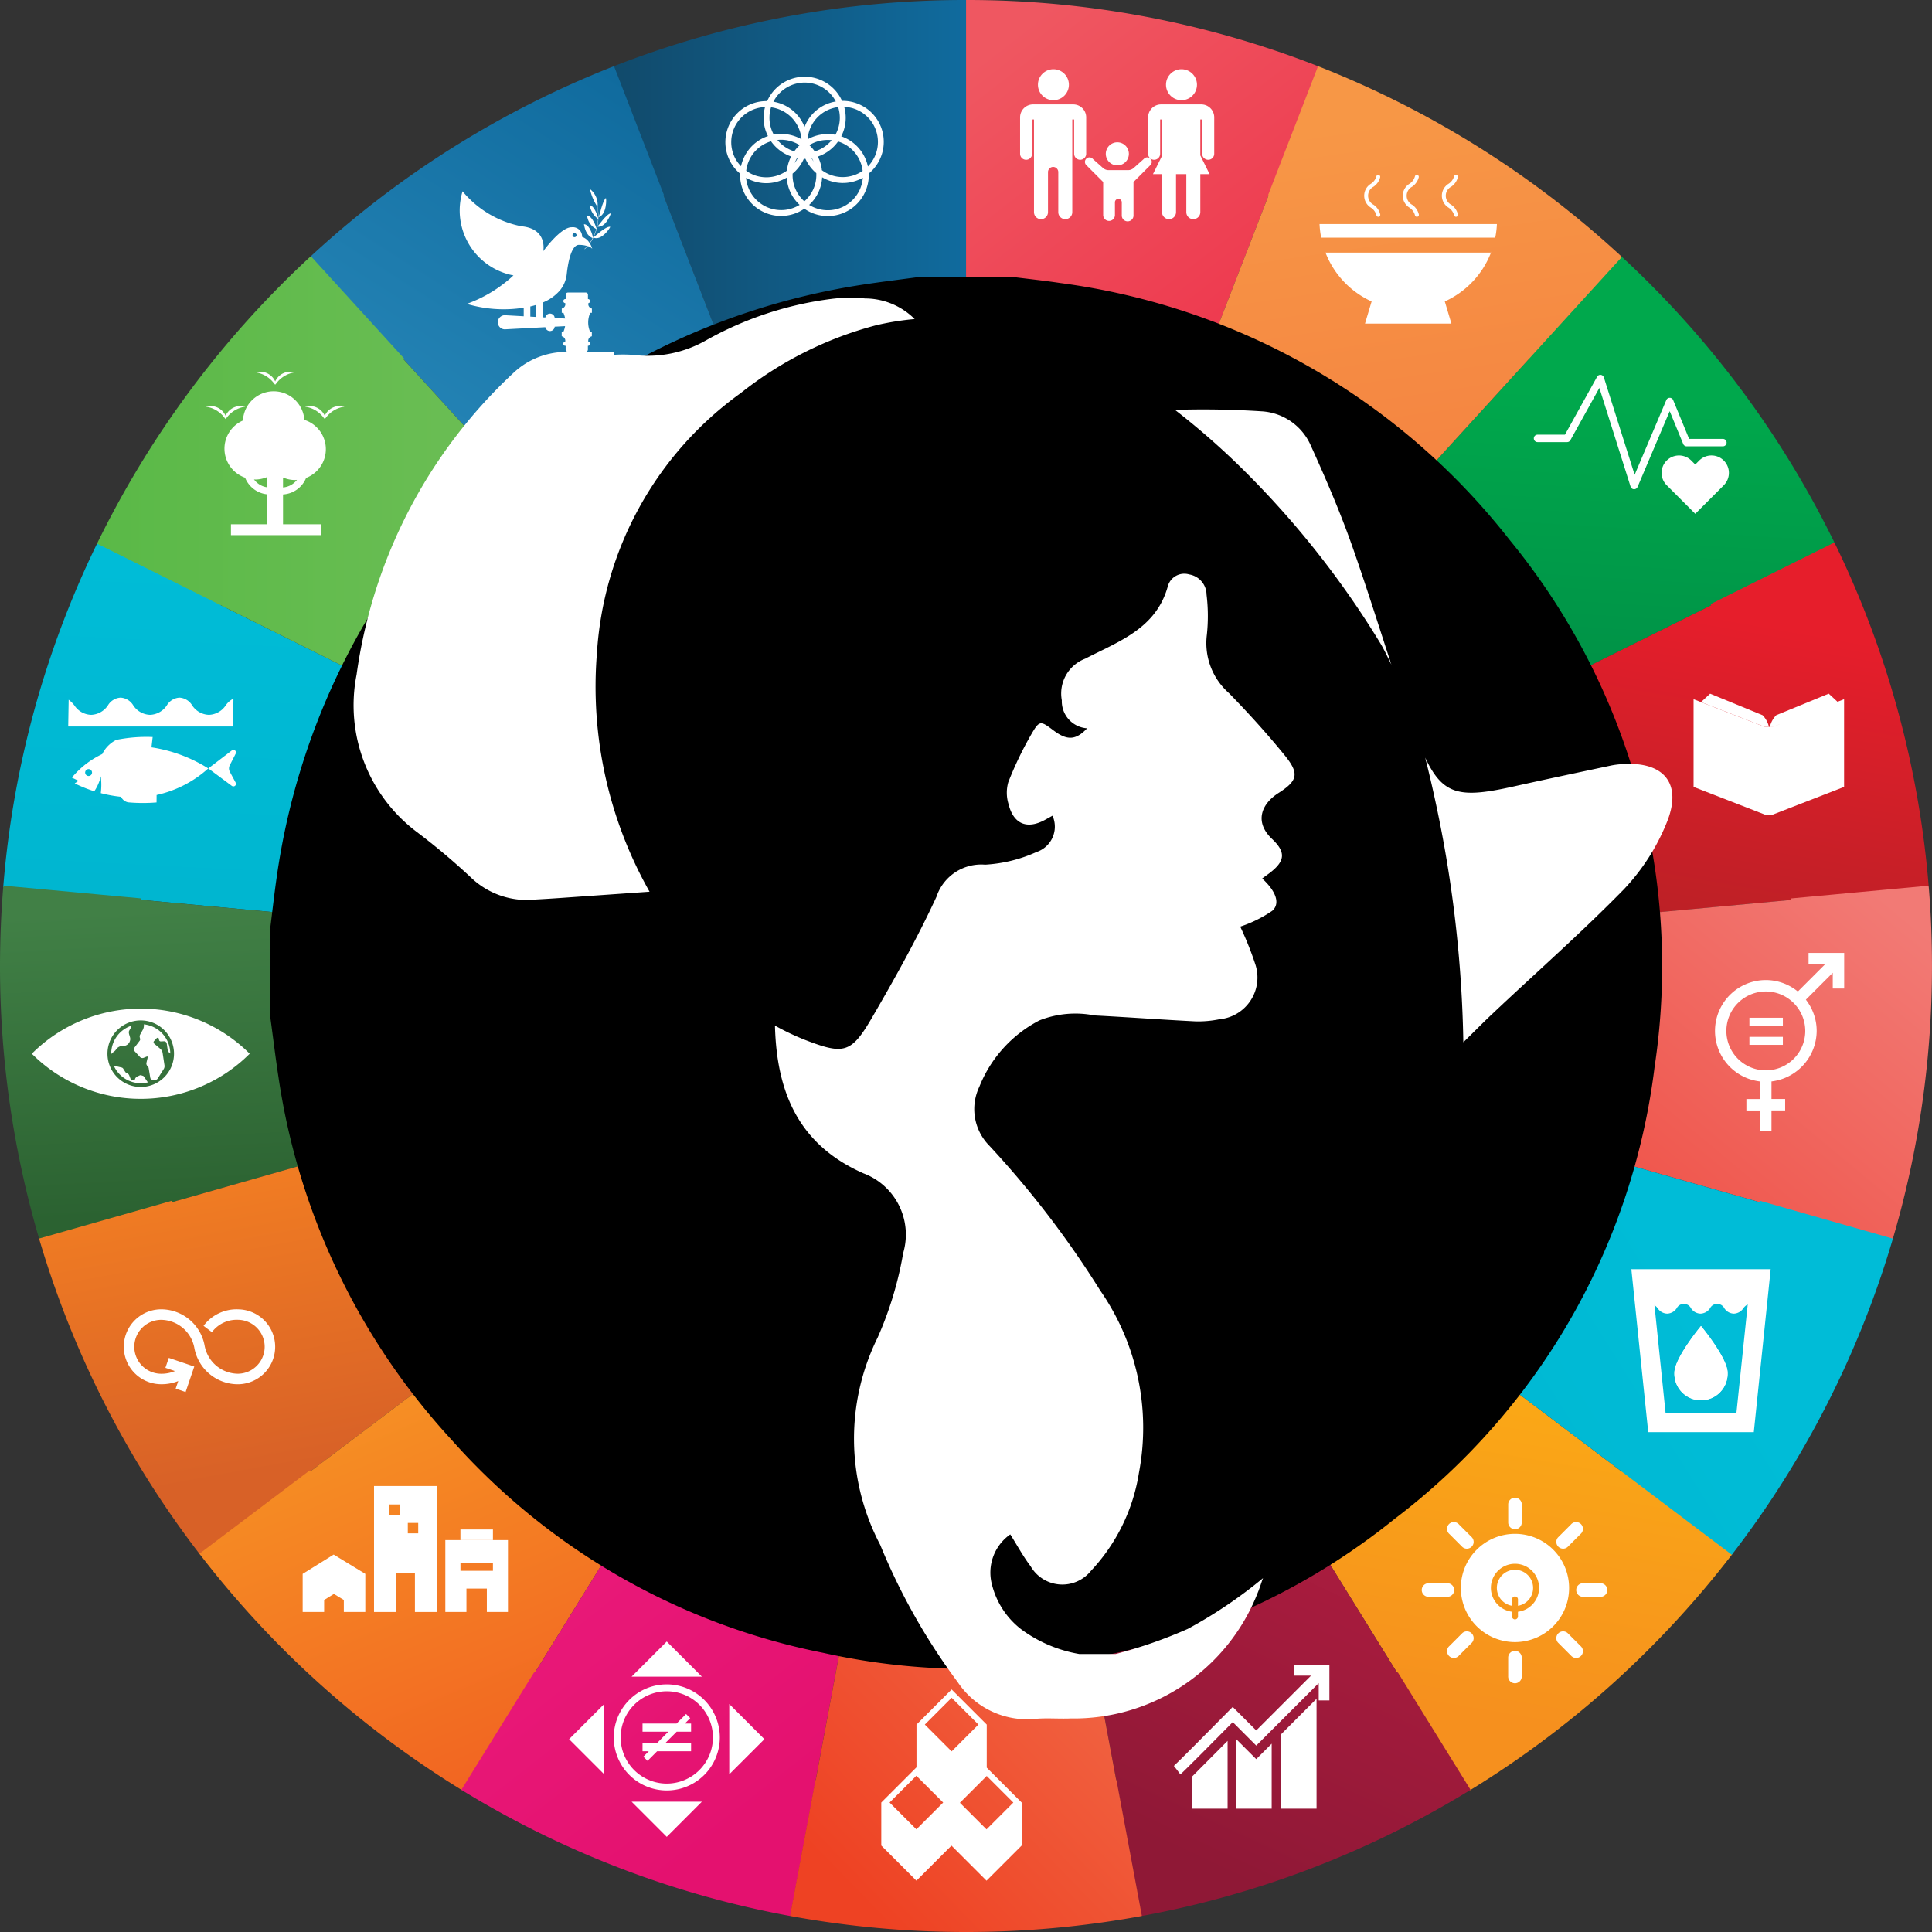
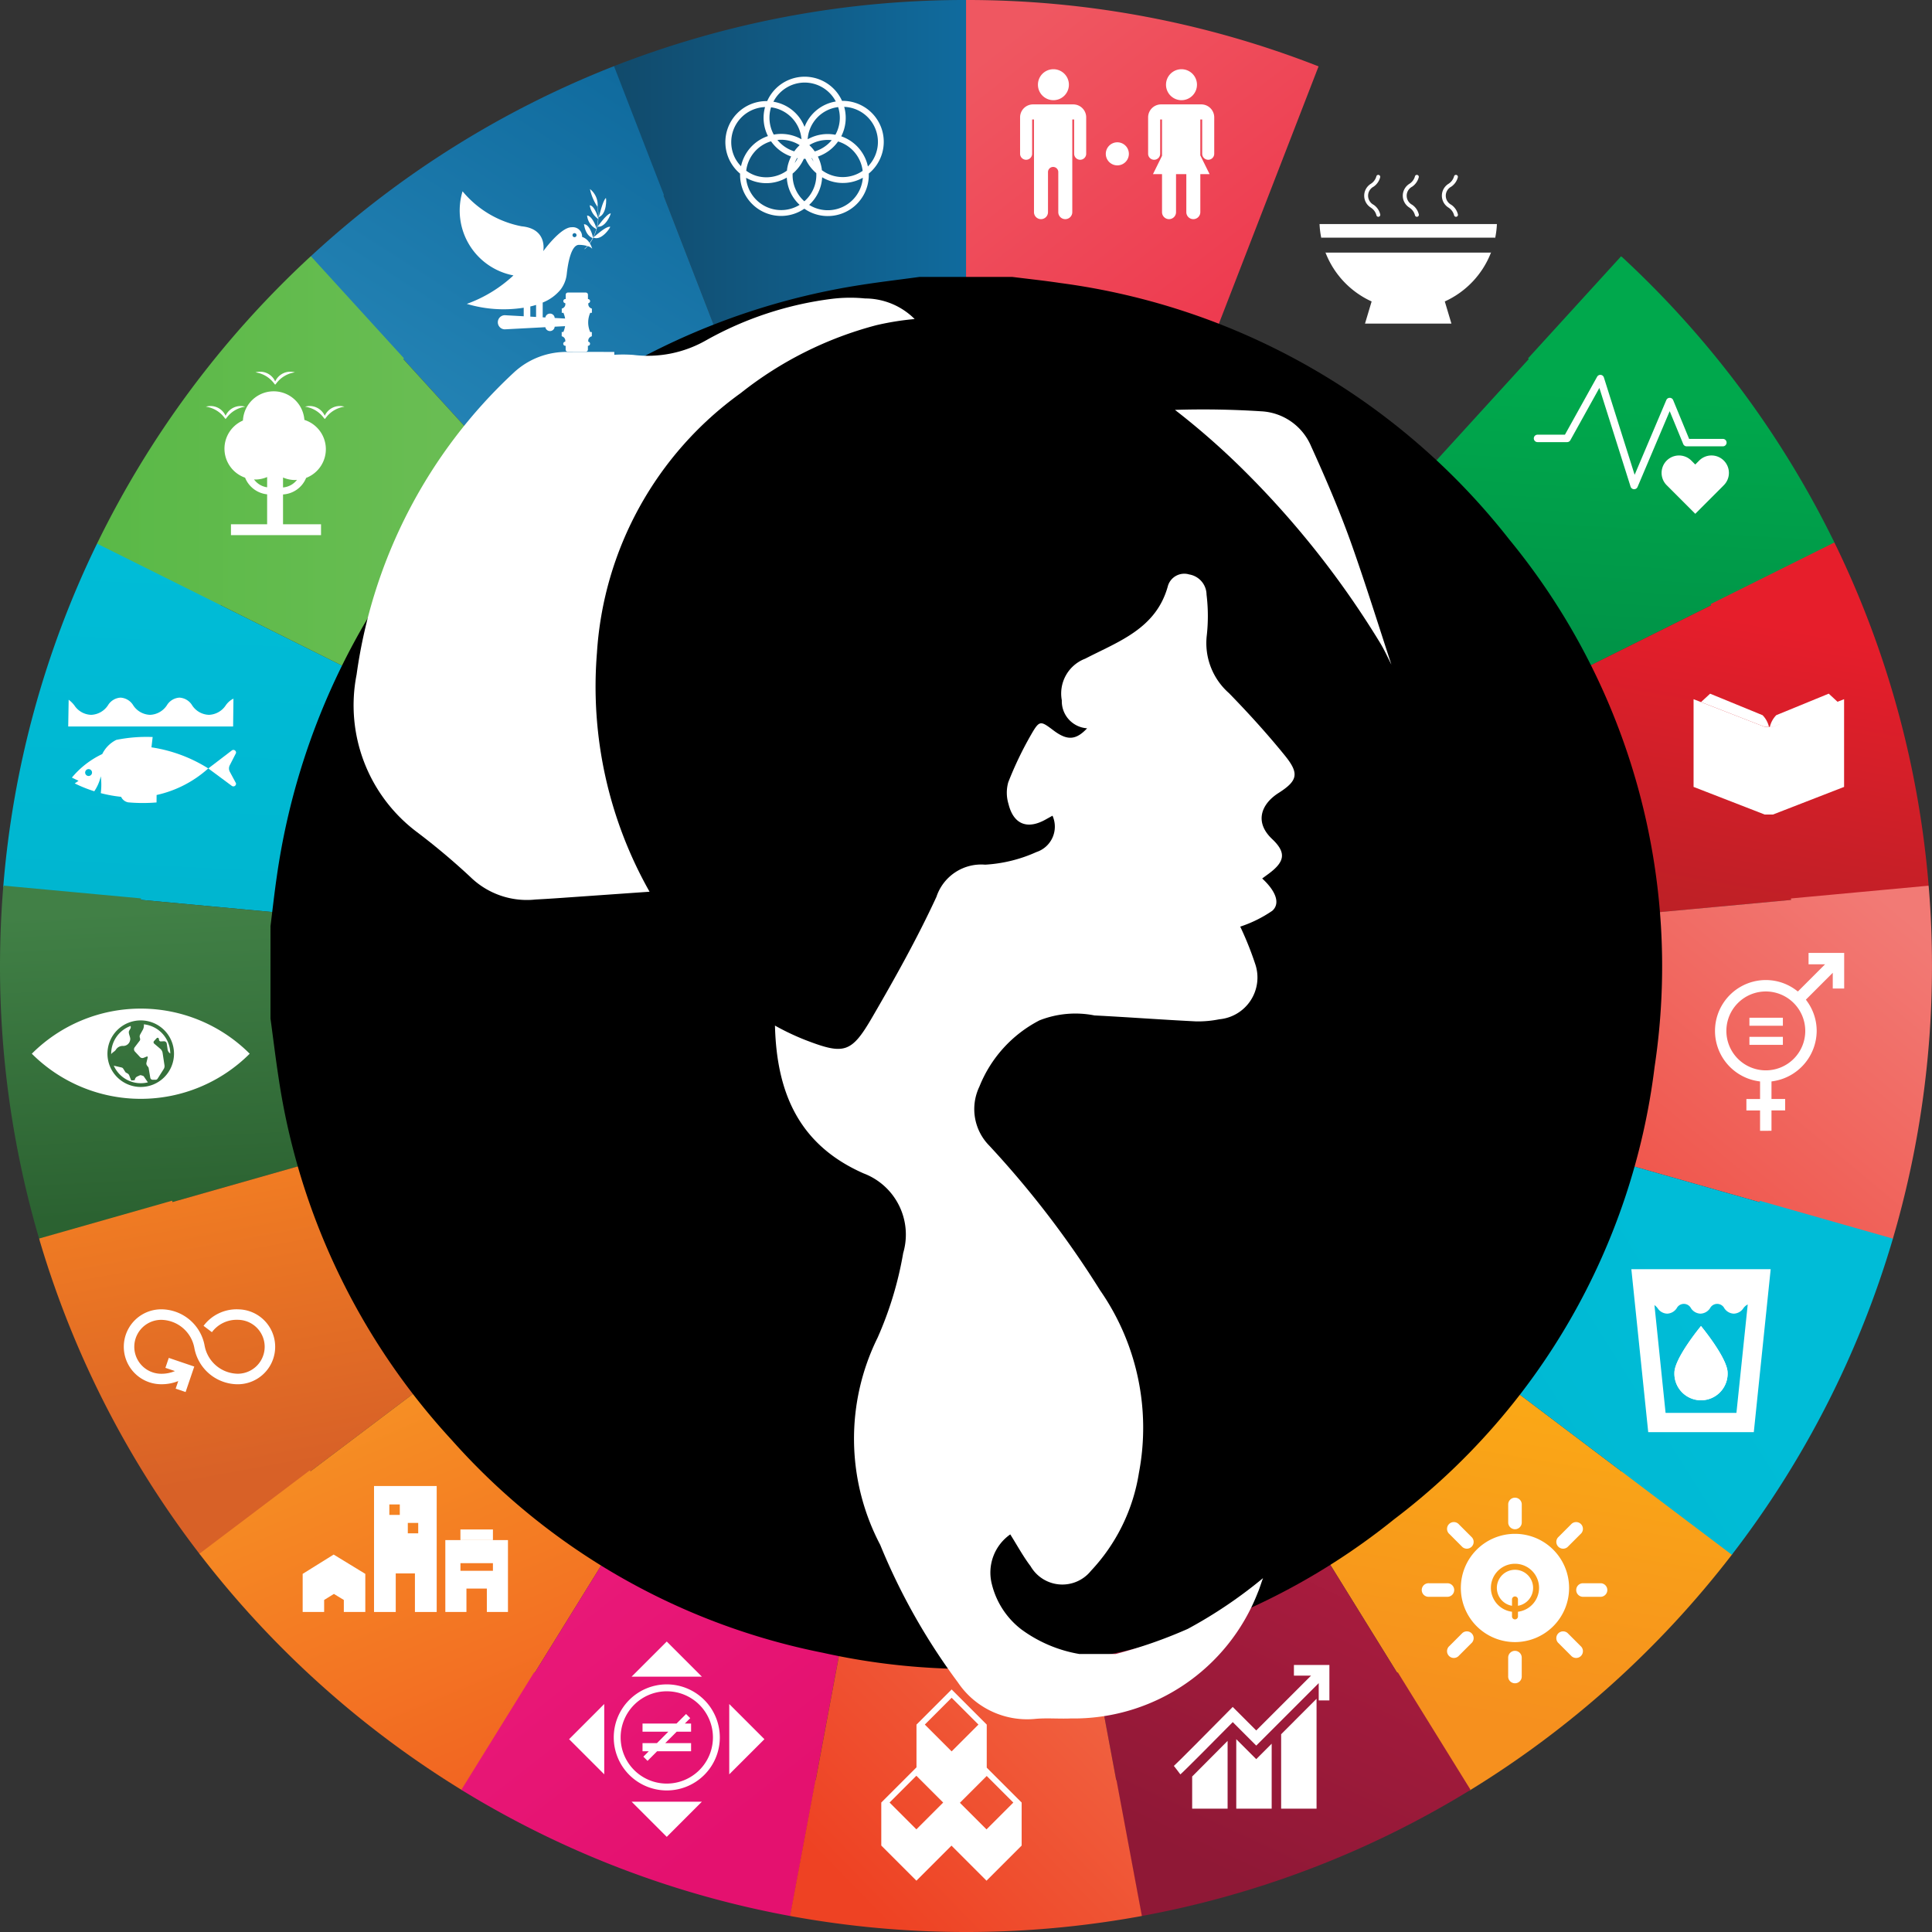
<svg xmlns="http://www.w3.org/2000/svg" xmlns:xlink="http://www.w3.org/1999/xlink" viewBox="0 0 65.141 65.141">
  <rect x="0" y="0" width="65.141" height="65.141" fill="#333333" stroke="none" />
  <defs>
    <style>.cls-1{fill:url(#linear-gradient);}.cls-2{fill:url(#linear-gradient-2);}.cls-3{fill:url(#linear-gradient-3);}.cls-4{fill:url(#linear-gradient-4);}.cls-5{fill:url(#linear-gradient-5);}.cls-6{fill:url(#linear-gradient-6);}.cls-7{fill:url(#linear-gradient-7);}.cls-8{fill:url(#linear-gradient-8);}.cls-9{fill:url(#linear-gradient-9);}.cls-10{fill:url(#linear-gradient-10);}.cls-11{fill:url(#linear-gradient-11);}.cls-12{fill:url(#linear-gradient-12);}.cls-13{fill:url(#linear-gradient-13);}.cls-14{fill:url(#linear-gradient-14);}.cls-15{fill:url(#linear-gradient-15);}.cls-16{fill:url(#linear-gradient-16);}.cls-17{fill:url(#linear-gradient-17);}.cls-18{fill:#fff;}</style>
    <linearGradient id="linear-gradient" x1="20.685" y1="15.825" x2="32.572" y2="15.825" gradientUnits="userSpaceOnUse">
      <stop offset="0" stop-color="#114a6b" />
      <stop offset="1" stop-color="#106b9e" />
    </linearGradient>
    <linearGradient id="linear-gradient-2" x1="29.123" y1="7.812" x2="18.964" y2="23.777" gradientUnits="userSpaceOnUse">
      <stop offset="0" stop-color="#106b9e" />
      <stop offset="1" stop-color="#2c8dbe" />
    </linearGradient>
    <linearGradient id="linear-gradient-3" x1="16.325" y1="19.299" x2="15.654" y2="32.554" gradientUnits="userSpaceOnUse">
      <stop offset="0" stop-color="#00bcd7" />
      <stop offset="1" stop-color="#00b5cf" />
    </linearGradient>
    <linearGradient id="linear-gradient-4" x1="3.272" y1="20.474" x2="31.653" y2="20.474" gradientUnits="userSpaceOnUse">
      <stop offset="0" stop-color="#5ab947" />
      <stop offset="1" stop-color="#7fc364" />
    </linearGradient>
    <linearGradient id="linear-gradient-5" x1="48.427" y1="12.92" x2="47.436" y2="29.111" gradientUnits="userSpaceOnUse">
      <stop offset="0" stop-color="#00a84c" />
      <stop offset="1" stop-color="#008243" />
    </linearGradient>
    <linearGradient id="linear-gradient-6" x1="51.451" y1="19.61" x2="49.39" y2="31.25" gradientUnits="userSpaceOnUse">
      <stop offset="0" stop-color="#e61e2b" />
      <stop offset="1" stop-color="#b62025" />
    </linearGradient>
    <linearGradient id="linear-gradient-7" x1="42.624" y1="22.204" x2="29.25" y2="4.935" gradientUnits="userSpaceOnUse">
      <stop offset="0" stop-color="#ed2341" />
      <stop offset="1" stop-color="#ef5761" />
    </linearGradient>
    <linearGradient id="linear-gradient-8" x1="45.302" y1="29.704" x2="41.569" y2="4.747" gradientUnits="userSpaceOnUse">
      <stop offset="0" stop-color="#f2703d" />
      <stop offset="1" stop-color="#f79746" />
    </linearGradient>
    <linearGradient id="linear-gradient-9" x1="15.448" y1="30.12" x2="15.985" y2="40.405" gradientUnits="userSpaceOnUse">
      <stop offset="0" stop-color="#418046" />
      <stop offset="1" stop-color="#2b6231" />
    </linearGradient>
    <linearGradient id="linear-gradient-10" x1="18.25" y1="47.918" x2="16.211" y2="36.798" gradientUnits="userSpaceOnUse">
      <stop offset="0" stop-color="#d86127" />
      <stop offset="1" stop-color="#f48022" />
    </linearGradient>
    <linearGradient id="linear-gradient-11" x1="43.575" y1="56.774" x2="47.348" y2="34.45" gradientUnits="userSpaceOnUse">
      <stop offset="0" stop-color="#f6901e" />
      <stop offset="1" stop-color="#ffc20d" />
    </linearGradient>
    <linearGradient id="linear-gradient-12" x1="43.723" y1="41.928" x2="35.132" y2="60.337" gradientUnits="userSpaceOnUse">
      <stop offset="0" stop-color="#be1f45" />
      <stop offset="1" stop-color="#8f1836" />
    </linearGradient>
    <linearGradient id="linear-gradient-13" x1="58.331" y1="25.934" x2="45.336" y2="41.556" gradientUnits="userSpaceOnUse">
      <stop offset="0" stop-color="#f27a75" />
      <stop offset="1" stop-color="#ee4134" />
    </linearGradient>
    <linearGradient id="linear-gradient-14" x1="53.889" y1="37.995" x2="39.532" y2="47.02" xlink:href="#linear-gradient-3" />
    <linearGradient id="linear-gradient-15" x1="18.449" y1="41.263" x2="25.315" y2="57.718" gradientUnits="userSpaceOnUse">
      <stop offset="0" stop-color="#f79a24" />
      <stop offset="1" stop-color="#f16122" />
    </linearGradient>
    <linearGradient id="linear-gradient-16" x1="21.298" y1="43.941" x2="31.318" y2="56.804" gradientUnits="userSpaceOnUse">
      <stop offset="0" stop-color="#ec1d7e" />
      <stop offset="1" stop-color="#e4116f" />
    </linearGradient>
    <linearGradient id="linear-gradient-17" x1="37.148" y1="47.758" x2="24.814" y2="59.739" gradientUnits="userSpaceOnUse">
      <stop offset="0" stop-color="#f27553" />
      <stop offset="1" stop-color="#ee4223" />
    </linearGradient>
  </defs>
  <g id="TEXT">
    <path class="cls-1" d="M32.57,0a32.486,32.486,0,0,0-11.885,2.237L32.08,31.651a1.377,1.377,0,0,1,.49-.094l.001 0V0Z" />
    <path class="cls-2" d="M22.37,6.585l.017-.007-1.683-4.344-.017.007-.001-.004a32.58,32.58,0,0,0-10.228,6.423l21.196,23.251a1.379,1.379,0,0,1,.427-.26Z" />
    <path class="cls-3" d="M7.446,20.407l.019-.04L3.295,18.291l-.019.04-.004-.002A32.367,32.367,0,0,0,.109,29.91l31.09,2.881a1.369,1.369,0,0,1,.146-.483Z" />
    <path class="cls-4" d="M13.597,12.105l.024-.023-3.138-3.442-.024.023-.003-.003A32.67,32.67,0,0,0,3.272,18.329l28.073,13.979a1.384,1.384,0,0,1,.308-.396Z" />
    <path class="cls-5" d="M54.686,8.662l-.003.003-.025-.023-3.138,3.442.025.023L33.49,31.913a1.383,1.383,0,0,1,.307.397L61.87,18.331A32.671,32.671,0,0,0,54.686,8.662Z" />
    <path class="cls-6" d="M61.87,18.331l-.004.002-.019-.041-4.17,2.076.019.041L33.797,32.31a1.369,1.369,0,0,1,.145.484l31.09-2.881A32.367,32.367,0,0,0,61.87,18.331Z" />
    <path class="cls-7" d="M32.572,0V.004h-0V4.661h0V31.557a1.377,1.377,0,0,1,.491.094L44.458,2.238A32.486,32.486,0,0,0,32.572,0Z" />
-     <path class="cls-8" d="M44.458,2.238l-.001.004L44.439,2.235,42.756,6.579l.017.007-9.71,25.066a1.379,1.379,0,0,1,.427.261L54.686,8.662A32.581,32.581,0,0,0,44.458,2.238Z" />
    <path class="cls-9" d="M31.183,32.944a1.364,1.364,0,0,1,.015-.153L4.751,30.34l.004-.049L.117,29.861l-.004.049L.109,29.91Q.002,31.226,0,32.57a32.573,32.573,0,0,0,1.331,9.236l29.904-8.508A1.374,1.374,0,0,1,31.183,32.944Z" />
    <path class="cls-10" d="M31.235,33.298,5.816,40.53l-.014-.046-4.481,1.275.014.046-.004.001a32.465,32.465,0,0,0,5.416,10.612L31.454,33.761A1.375,1.375,0,0,1,31.235,33.298Z" />
    <path class="cls-11" d="M58.413,52.387l-3.717-2.807-.025.031L33.685,33.763a1.388,1.388,0,0,1-.376.352l16.252,26.248a32.739,32.739,0,0,0,8.831-7.942l-.003-.003Z" />
    <path class="cls-12" d="M49.581,60.345,47.129,56.385l-.023.014L33.309,34.114a1.374,1.374,0,0,1-.481.191l5.663,30.297a32.364,32.364,0,0,0,11.069-4.24l-.002-.004Z" />
    <path class="cls-13" d="M65.032,29.913l-.004 0-.004-.05-4.638.43.004.05L33.942,32.794a1.047,1.047,0,0,1-.037.507l29.904,8.508a32.573,32.573,0,0,0,1.331-9.239Q65.141,31.228,65.032,29.913Z" />
    <path class="cls-14" d="M63.819,41.762l-4.481-1.275-.014.046-25.419-7.232a1.375,1.375,0,0,1-.22.462l24.707,18.658A32.465,32.465,0,0,0,63.809,41.809l-.004-.001Z" />
    <path class="cls-15" d="M31.454,33.761,10.467,49.609l-.025-.031L6.726,52.385l.025.031-.003.002a32.739,32.739,0,0,0,8.831,7.942L31.829,34.113A1.389,1.389,0,0,1,31.454,33.761Z" />
-     <path class="cls-16" d="M31.829,34.113,18.032,56.397l-.022-.013L15.557,60.344l.022.013-.002.004a32.364,32.364,0,0,0,11.069,4.241l5.663-30.297A1.374,1.374,0,0,1,31.829,34.113Z" />
+     <path class="cls-16" d="M31.829,34.113,18.032,56.397l-.022-.013L15.557,60.344l.022.013-.002.004a32.364,32.364,0,0,0,11.069,4.241l5.663-30.297Z" />
    <path class="cls-17" d="M38.5,64.597,37.644,60.018l-.009.002-4.807-25.714a1.298,1.298,0,0,1-.518-0L27.503,60.019l-.009-.002-.856,4.579.009.002-.001.004a32.819,32.819,0,0,0,11.845.001l-.001-.004Z" />
    <path class="cls-18" d="M22.482,56.792a1.788,1.788,0,1,0,1.788,1.788A1.79,1.79,0,0,0,22.482,56.792Zm0,3.345a1.556,1.556,0,1,1,1.556-1.556A1.558,1.558,0,0,1,22.482,60.137Z" />
    <polygon class="cls-18" points="23.272 57.931 23.132 57.791 22.81 58.113 21.664 58.113 21.664 58.388 22.534 58.388 22.15 58.773 21.664 58.773 21.664 59.048 21.874 59.048 21.692 59.23 21.833 59.371 22.155 59.048 23.301 59.048 23.301 58.773 22.43 58.773 22.815 58.388 23.301 58.388 23.301 58.113 23.09 58.113 23.272 57.931" />
    <polygon class="cls-18" points="22.481 61.933 23.666 60.747 21.295 60.747 22.481 61.933" />
    <polygon class="cls-18" points="22.481 55.347 21.295 56.532 23.666 56.532 22.481 55.347" />
    <polygon class="cls-18" points="24.588 57.454 24.588 59.825 25.774 58.64 24.588 57.454" />
    <polygon class="cls-18" points="20.373 59.825 20.373 57.454 19.188 58.64 20.373 59.825" />
    <path class="cls-18" d="M8.015,44.146a1.394,1.394,0,0,0-1.152.557l.282.214a1.039,1.039,0,0,1,.87-.417.909.909,0,0,1,0,1.818,1.154,1.154,0,0,1-1.115-.942h0a1.493,1.493,0,0,0-1.463-1.23,1.263,1.263,0,0,0,0,2.526,1.505,1.505,0,0,0,.573-.107l-.087.256.335.114.292-.859-.859-.292-.114.335.321.109a1.145,1.145,0,0,1-.461.091.909.909,0,0,1,0-1.818,1.154,1.154,0,0,1,1.115.942h0a1.493,1.493,0,0,0,1.463,1.23,1.263,1.263,0,0,0,0-2.526Z" />
    <path class="cls-18" d="M5.147,24.85a5.116,5.116,0,0,0-1.226.097,1.039,1.039,0,0,0-.473.477,2.981,2.981,0,0,0-1.024.794l.224.108-.129.088a4.589,4.589,0,0,0,.66.265,1.48,1.48,0,0,0,.219-.505,2.252,2.252,0,0,1,0.0.568,4.477,4.477,0,0,0,.685.124.33.33,0,0,0,.239.187,5.576,5.576,0,0,0,.956.003l.002-.251a3.834,3.834,0,0,0,1.742-.896A4.982,4.982,0,0,0,5.107,25.198Zm-2.16,1.314a.116.116,0,1,1,.116-.116A.116.116,0,0,1,2.987,26.164Z" />
    <path class="cls-18" d="M7.747,25.802,7.957,25.391a.089.089,0,0,0-.141-.088l-.793.606.793.588a.089.089,0,0,0,.14-.09l-.207-.385A.237.237,0,0,1,7.747,25.802Z" />
    <path class="cls-18" d="M7.871,23.556a.685.685,0,0,0-.259.225.711.711,0,0,1-.567.321.703.703,0,0,1-.567-.321.535.535,0,0,0-.427-.259.531.531,0,0,0-.425.259.711.711,0,0,1-.567.321.704.704,0,0,1-.567-.321.535.535,0,0,0-.427-.259.531.531,0,0,0-.425.259.711.711,0,0,1-.567.321.703.703,0,0,1-.567-.321.983.983,0,0,0-.191-.188l-.015.902H7.86Z" />
    <path class="cls-18" d="M36.04,2.856a.522.522,0,1,1-.522-.522A.522.522,0,0,1,36.04,2.856Z" />
    <path class="cls-18" d="M38.062,5.187a.389.389,0,1,1-.389-.389A.389.389,0,0,1,38.062,5.187Z" />
    <path class="cls-18" d="M36.187,3.52H34.83a.437.437,0,0,0-.436.436V5.184a.203.203,0,0,0,.406,0V4.028h.063V7.153a.236.236,0,0,0,.236.236h0a.236.236,0,0,0,.236-.236V5.802a.173.173,0,1,1,.347,0V7.153a.236.236,0,0,0,.236.236h0a.236.236,0,0,0,.236-.236V4.028h.063V5.184a.203.203,0,0,0,.406,0V3.956A.437.437,0,0,0,36.187,3.52Z" />
-     <path class="cls-18" d="M37.707,6.705a.116.116,0,0,1,.116.116v.43a.198.198,0,1,0,.395,0V6.136l.566-.566a.152.152,0,1,0-.218-.211l-.344.307a.276.276,0,0,1-.184.07h-.662a.276.276,0,0,1-.184-.07L36.848,5.36a.152.152,0,1,0-.218.211l.566.566V7.25a.198.198,0,0,0,.198.198h0a.198.198,0,0,0,.198-.198V6.821A.116.116,0,0,1,37.707,6.705Z" />
    <path class="cls-18" d="M39.836,3.378a.522.522,0,1,0-.522-.522A.522.522,0,0,0,39.836,3.378Z" />
    <path class="cls-18" d="M40.504,3.52H39.147a.437.437,0,0,0-.436.436V5.184a.203.203,0,1,0,.406,0V4.028h.063V5.254l-.306.618h.306V7.153a.236.236,0,0,0,.472,0V5.872h.347V7.153a.236.236,0,0,0,.472,0V5.872h.313l-.313-.633V4.028h.063V5.184a.203.203,0,0,0,.406,0V3.956A.437.437,0,0,0,40.504,3.52Z" />
    <path class="cls-18" d="M44.491,7.554a2.986,2.986,0,0,0,.056.459h5.868a2.987,2.987,0,0,0,.056-.459Z" />
    <path class="cls-18" d="M46.247,10.164l-.223.746h2.913l-.223-.746A2.998,2.998,0,0,0,50.271,8.517H44.692A2.998,2.998,0,0,0,46.247,10.164Z" />
    <path class="cls-18" d="M44.689,8.517h.003c-.006-.015-.012-.03-.018-.045C44.679,8.487,44.683,8.502,44.689,8.517Z" />
    <path class="cls-18" d="M50.406,8.065c.004-.018.009-.034.013-.052h-.003C50.412,8.031,50.409,8.048,50.406,8.065Z" />
    <path class="cls-18" d="M50.274,8.517c.006-.015.01-.03.015-.045-.006.015-.012.03-.018.045Z" />
    <path class="cls-18" d="M44.557,8.065c-.004-.017-.006-.035-.01-.052h-.003C44.548,8.031,44.553,8.048,44.557,8.065Z" />
    <path class="cls-18" d="M46.227,7.005a.429.429,0,0,1,.18.247A.068.068,0,0,0,46.472,7.31a.067.067,0,0,0,.066-.078.545.545,0,0,0-.225-.328.344.344,0,0,1,0-.61.551.551,0,0,0,.223-.32.067.067,0,0,0-.066-.078.066.066,0,0,0-.064.053.432.432,0,0,1-.179.244.472.472,0,0,0,0,.811Z" />
    <path class="cls-18" d="M47.527,7.005a.428.428,0,0,1,.18.247.068.068,0,0,0,.066.058.067.067,0,0,0,.066-.078.545.545,0,0,0-.225-.328.344.344,0,0,1,0-.61.551.551,0,0,0,.223-.32.067.067,0,0,0-.066-.078.066.066,0,0,0-.064.053.432.432,0,0,1-.179.244.472.472,0,0,0,0,.811Z" />
    <path class="cls-18" d="M48.846,7.005a.429.429,0,0,1,.18.247A.068.068,0,0,0,49.091,7.31a.067.067,0,0,0,.066-.078.545.545,0,0,0-.225-.328.344.344,0,0,1,0-.61.551.551,0,0,0,.223-.32.067.067,0,0,0-.066-.078.066.066,0,0,0-.064.053.432.432,0,0,1-.179.244.472.472,0,0,0,0,.811Z" />
    <path class="cls-18" d="M59.498,24.506h.146a.838.838,0,0,0-.216-.392l-.11-.045-1.658-.68-.307.283,1.965.764Z" />
    <path class="cls-18" d="M61.955,23.661l-.296-.273-1.658.68-.11.045a.828.828,0,0,0-.216.392h.105l.221-.086V24.42l-.221.086h-.281l-.18-.07-2.217-.861v2.957l2.397.931h.281l2.397-.931V23.575Z" />
    <path class="cls-18" d="M59.344,38.128v-.687h-.461v-.385h.461V36.464l-.072-.011a1.715,1.715,0,0,1,.265-3.409,1.699,1.699,0,0,1,1.023.342l.059.044.916-.916h-.556v-.385h1.201v1.201h-.385v-.531l-.906.906.042.059a1.701,1.701,0,0,1,.322.996A1.727,1.727,0,0,1,59.801,36.452l-.072.011v.591h.461v.385h-.461v.687Zm.193-4.699a1.33,1.33,0,1,0,1.331,1.331A1.332,1.332,0,0,0,59.537,33.429Z" />
    <rect class="cls-18" x="58.985" y="34.315" width="1.128" height="0.27" />
    <rect class="cls-18" x="58.985" y="34.959" width="1.128" height="0.27" />
    <path class="cls-18" d="M41.391,58.697v2.286H40.196V59.898C40.542,59.553,41.04,59.052,41.391,58.697Z" />
    <polygon class="cls-18" points="42.877 58.792 42.877 60.983 41.683 60.983 41.683 58.64 42.356 59.313 42.877 58.792" />
    <polygon class="cls-18" points="44.39 57.278 44.39 60.983 43.196 60.983 43.196 58.473 44.39 57.278" />
    <path class="cls-18" d="M43.627,56.138v.36H44.204l-1.848,1.848-.793-.793-.127.129c-.67.679-1.766,1.784-1.857,1.859l.111.142.108.144c.089-.067,1.249-1.238,1.767-1.763l.792.792,2.106-2.106V57.333h.36V56.138Z" />
    <path class="cls-18" d="M4.819,36.273l-.063-.019a.06.06,0,0,0-.043.003l-.085.039a.142.142,0,0,0-.079.097l-.003.012a.022.022,0,0,1-.02.017l-.085.007a.022.022,0,0,1-.022-.014l-.044-.109-.018-.047a.126.126,0,0,0-.057-.065l-.051-.028a.061.061,0,0,1-.023-.021l-.072-.114a.087.087,0,0,0-.053-.038l-.265-.062a.997.997,0,0,0,1.15.562L4.851,36.297A.06.06,0,0,0,4.819,36.273Z" />
    <path class="cls-18" d="M4.85,34.537a.316.316,0,0,1-.049.209l-.076.137a.131.131,0,0,0-.013.092l.012.051a.077.077,0,0,1-.014.063l-.168.221a.112.112,0,0,0,.007.145l.17.183a.112.112,0,0,0,.124.028l.106-.043a.023.023,0,0,1,.032.027l-.043.18a.119.119,0,0,0,.022.101l.038.049a.075.075,0,0,1,.014.032l.055.327a.08.08,0,0,0,.08.067l.066-.001h0L5.247,36.406a.081.081,0,0,0,.067-.037l.028-.044 0-0.0.178-.281a.181.181,0,0,0,.026-.124l-.063-.416a.232.232,0,0,0-.079-.142l-.206-.175a.059.059,0,0,1-.005-.085l.089-.097a.043.043,0,0,1,.075.023l.005.035a.058.058,0,0,0,.061.05l.105-.005a.091.091,0,0,1,.094.078l.029.197a.196.196,0,0,0,.09.138A.996.996,0,0,0,4.85,34.537Z" />
    <path class="cls-18" d="M3.905,35.396a.268.268,0,0,1,.25-.13A.234.234,0,0,0,4.387,35.07c.024-.077-.044-.177-.044-.269-0-.061.072-.116.066-.173l-.004-.036a.996.996,0,0,0-.656.93l0.0.023C3.785,35.482,3.866,35.457,3.905,35.396Z" />
    <path class="cls-18" d="M1.073,35.528a5.195,5.195,0,0,0,7.346,0A5.195,5.195,0,0,0,1.073,35.528ZM4.739,36.649A1.122,1.122,0,1,1,5.867,35.534,1.122,1.122,0,0,1,4.739,36.649Z" />
    <path class="cls-18" d="M29.731,4.357a1.386,1.386,0,0,0-1.34-.956,1.382,1.382,0,0,0-2.524.008A1.384,1.384,0,0,0,24.954,5.855a1.398,1.398,0,0,0,.016.259,1.383,1.383,0,0,0,1.365,1.167,1.39,1.39,0,0,0,.785-.244,1.383,1.383,0,0,0,2.172-1.185A1.386,1.386,0,0,0,29.731,4.357ZM28.316,3.97a1.178,1.178,0,0,1-.149.574,1.379,1.379,0,0,0-.935.152,1.172,1.172,0,0,1,1.028-1.085A1.181,1.181,0,0,1,28.316,3.97Zm-.605,1.768c-.002-.019-.003-.038-.006-.057a1.387,1.387,0,0,0-.129-.402,1.389,1.389,0,0,0,.681-.509,1.179,1.179,0,0,1,.829.991,1.18,1.18,0,0,1-1.375-.023Zm-.414.857a1.191,1.191,0,0,1-.177.192,1.179,1.179,0,0,1-.395-.934,1.369,1.369,0,0,0,.378-.499l.028.001.026-.001a1.369,1.369,0,0,0,.366.484A1.177,1.177,0,0,1,27.297,6.595Zm-1.822-.675a1.183,1.183,0,0,1-.315-.163,1.178,1.178,0,0,1,.837-.993,1.389,1.389,0,0,0,.677.512,1.386,1.386,0,0,0-.133.41c-.004.022-.005.045-.007.067A1.183,1.183,0,0,1,25.475,5.92ZM25.944,3.97a1.182,1.182,0,0,1,.053-.352A1.185,1.185,0,0,1,27.024,4.696a1.38,1.38,0,0,0-.935-.158A1.178,1.178,0,0,1,25.944,3.97Zm.951,1.363a1.175,1.175,0,0,1-.1.163,1.171,1.171,0,0,1,.079-.166Zm.48-.002a1.172,1.172,0,0,1,.055.114,1.177,1.177,0,0,1-.067-.113ZM26.339,4.712a1.179,1.179,0,0,1,.623.182A1.373,1.373,0,0,0,26.78,5.103a1.19,1.19,0,0,1-.568-.384A1.194,1.194,0,0,1,26.339,4.712Zm1.132.393a1.373,1.373,0,0,0-.183-.212,1.181,1.181,0,0,1,.755-.167A1.189,1.189,0,0,1,27.472,5.105ZM27.13,2.784a1.187,1.187,0,0,1,1.051.638,1.362,1.362,0,0,0-1.054.857c-.016-.039-.032-.077-.051-.115a1.362,1.362,0,0,0-.999-.734A1.186,1.186,0,0,1,27.13,2.784ZM24.785,5.331A1.183,1.183,0,0,1,25.795,3.61a1.36,1.36,0,0,0,.098.978,1.378,1.378,0,0,0-.908,1.017A1.181,1.181,0,0,1,24.785,5.331ZM26.523,7.069a1.186,1.186,0,0,1-1.357-.986c-.005-.029-.007-.058-.01-.088a1.397,1.397,0,0,0,.257.113,1.362,1.362,0,0,0,1.115-.12A1.348,1.348,0,0,0,26.961,6.907,1.183,1.183,0,0,1,26.523,7.069Zm2.558-.981a1.185,1.185,0,0,1-1.799.82,1.351,1.351,0,0,0,.438-.931,1.363,1.363,0,0,0,1.123.125h0a1.385,1.385,0,0,0,.249-.109C29.089,6.024,29.086,6.056,29.081,6.088Zm-.051-.999a1.376,1.376,0,0,0-.666-.493,1.363,1.363,0,0,0,.1-.993,1.183,1.183,0,0,1,.799,2.01A1.375,1.375,0,0,0,29.029,5.088Z" />
    <path class="cls-18" d="M10.322,16.113a1.036,1.036,0,0,0-.059-1.955,1.038,1.038,0,0,0-2.072.021,1.035,1.035,0,0,0,.073,1.927.898.898,0,0,0,.743.561V17.677H7.787v.367H10.824V17.677H9.543V16.671A.898.898,0,0,0,10.322,16.113Zm-.373.072c.022,0,.042-.005.064-.006a.659.659,0,0,1-.47.256v-.335A1.028,1.028,0,0,0,9.949,16.185ZM8.564,16.164c.014.001.028.004.042.004a1.029,1.029,0,0,0,.401-.084v.346A.661.661,0,0,1,8.564,16.164Z" />
    <path class="cls-18" d="M10.95,14.018a.557.557,0,0,0-.664-.306.949.949,0,0,1,.629.376c.012.014.024.028.035.041l.035-.041a.949.949,0,0,1,.629-.376A.557.557,0,0,0,10.95,14.018Z" />
    <path class="cls-18" d="M7.605,14.129l.035-.041a.949.949,0,0,1,.629-.376.557.557,0,0,0-.663.306.557.557,0,0,0-.664-.306.949.949,0,0,1,.629.376Z" />
    <path class="cls-18" d="M9.243,12.931c.012.014.024.028.035.041.011-.013.022-.027.035-.041a.949.949,0,0,1,.629-.376.557.557,0,0,0-.663.306.557.557,0,0,0-.664-.306A.949.949,0,0,1,9.243,12.931Z" />
    <path class="cls-18" d="M20.183,7.323l-.002.001Z" />
    <path class="cls-18" d="M20.428,6.676c-.117.107-.22.623-.245.647C20.471,7.229,20.447,6.672,20.428,6.676Z" />
    <path class="cls-18" d="M20.137,7.642c.284.05.469-.442.454-.449C20.438,7.214,20.15,7.659,20.137,7.642Z" />
    <path class="cls-18" d="M20.009,8.001c.016-.031.031-.063.044-.096a1.618,1.618,0,0,0,.118-.484,1.635,1.635,0,0,0,.002-.247A1.559,1.559,0,0,0,20.146,6.971l.002.002a.67.67,0,0,0-.256-.598,1.71,1.71,0,0,0,.244.584,1.538,1.538,0,0,1,.03.217,1.629,1.629,0,0,1,0.0.175c-.025-.106-.143-.428-.282-.427a.704.704,0,0,0,.28.457l-.002.04a1.626,1.626,0,0,1-.051.281c-.021-.091-.156-.428-.316-.435a.571.571,0,0,0,.31.454,1.57,1.57,0,0,1-.062.18c-.015.037-.032.073-.051.108-.012-.095-.125-.457-.306-.448.013-.007.027.36.296.466-.017.032-.035.064-.055.095-.015.024-.032.047-.049.07a.468.468,0,0,0-.252-.205.312.312,0,0,0-.349-.325c-.373-.008-.96.807-.96.807s.157-.755-.731-.839a3.426,3.426,0,0,1-1.99-1.18A2.227,2.227,0,0,0,17.312,9.286a4.568,4.568,0,0,1-1.573.96,4.333,4.333,0,0,0,1.919.129v.313h.223V10.333q.098-.022.194-.052v.546h.223V10.201a1.494,1.494,0,0,0,.602-.436,1.043,1.043,0,0,0,.21-.534c.036-.327.142-.982.415-.975a1.061,1.061,0,0,1,.275.038c-.008.009-.015.019-.024.028-.014.015-.028.031-.043.045l-.028.026.012.006.024-.023c.015-.015.029-.03.044-.045.01-.011.018-.022.028-.033a.305.305,0,0,1,.155.089.743.743,0,0,0-.081-.183c.018-.024.035-.049.051-.074.025-.039.047-.079.068-.121.276.128.583-.349.567-.362C20.426,7.622,20.077,7.959,20.009,8.001ZM19.371,7.997a.068.068,0,1,1,.068-.068A.068.068,0,0,1,19.371,7.997Z" />
    <path class="cls-18" d="M19.901,10.548h.056v-.143l-.02-.007a.153.153,0,0,1-.098-.177.069.069,0,0,0-.012-.137h-.003V9.937a.073.073,0,0,0-.073-.073h-.604A.073.073,0,0,0,19.074,9.937v.146h-.008a.069.069,0,0,0-.007.138.153.153,0,0,1-.098.177l-.02.007v.143h.056a.85.85,0,0,1,.057.192l-.351-.019a.159.159,0,0,0-.315-.017l-1.365-.076a.238.238,0,1,0,0,.476l1.364-.072a.159.159,0,0,0,.315-.017l.351-.018a.85.85,0,0,1-.059.197h-.055v.143l.02.007a.153.153,0,0,1,.098.177.069.069,0,0,0,.007.138l.008,0v.128a.073.073,0,0,0,.073.073h.604a.073.073,0,0,0,.073-.073v-.128l.003,0a.069.069,0,0,0,.012-.137.153.153,0,0,1,.098-.177l.02-.007v-.143h-.055A.8.8,0,0,1,19.901,10.548Z" />
    <path class="cls-18" d="M12.611,54.351h.732V53.051h.647v1.3h.734V50.104H12.611ZM13.75,51.348h.351v.351h-.351Zm-.623-.623h.353v.353h-.353Z" />
    <polygon class="cls-18" points="10.205 53.066 10.205 54.351 10.929 54.351 10.929 53.946 11.258 53.742 11.593 53.946 11.593 54.351 12.317 54.351 12.317 53.066 11.25 52.415 10.205 53.066" />
    <path class="cls-18" d="M15.015,51.927v2.424h.712v-.789h.688v.789h.712V51.927ZM16.62,52.963H15.525v-.258H16.62Z" />
    <rect class="cls-18" x="15.524" y="51.569" width="1.096" height="0.358" />
    <rect class="cls-18" x="13.343" y="54.351" width="0.647" height="0" />
    <path class="cls-18" d="M51.08,51.716a1.825,1.825,0,1,0,1.825,1.825A1.825,1.825,0,0,0,51.08,51.716Zm.101,2.627v.147a.101.101,0,1,1-.201,0V54.343a.812.812,0,1,1,.201,0Z" />
    <path class="cls-18" d="M51.08,53.827a.101.101,0,0,1,.101.101v.214a.611.611,0,1,0-.201,0v-.214A.101.101,0,0,1,51.08,53.827Z" />
    <path class="cls-18" d="M51.08,51.561a.229.229,0,0,0,.229-.229v-.621a.229.229,0,0,0-.457,0v.621A.229.229,0,0,0,51.08,51.561Z" />
    <path class="cls-18" d="M51.08,55.661a.229.229,0,0,0-.229.229v.621a.229.229,0,1,0,.457,0v-.621A.229.229,0,0,0,51.08,55.661Z" />
    <path class="cls-18" d="M49.308,52.161a.229.229,0,0,0,.323-.323l-.439-.439a.229.229,0,1,0-.323.323Z" />
    <path class="cls-18" d="M52.853,55.06a.229.229,0,0,0-.323.323l.439.439a.229.229,0,1,0,.323-.323Z" />
    <path class="cls-18" d="M49.031,53.611A.229.229,0,0,0,48.802,53.382H48.181a.229.229,0,1,0,0,.457H48.802A.229.229,0,0,0,49.031,53.611Z" />
    <path class="cls-18" d="M53.98,53.382H53.359a.229.229,0,0,0,0,.457h.621a.229.229,0,0,0,0-.457Z" />
    <path class="cls-18" d="M49.308,55.06l-.439.439a.229.229,0,1,0,.323.323l.439-.439a.229.229,0,0,0-.323-.323Z" />
    <path class="cls-18" d="M52.853,52.161l.439-.439a.229.229,0,1,0-.323-.323l-.439.439a.229.229,0,0,0,.323.323Z" />
    <path class="cls-18" d="M33.269,59.599l.001-.001V58.148L32.086,56.963l-1.185,1.185v1.447l-.003-.003L29.714,60.776V62.226l1.185,1.185,1.182-1.182L33.262,63.411,34.447,62.226V60.776Zm.897,1.178-.493.493-.411.411-.411-.411-.486-.486.904-.904ZM32.086,57.243l.904.904-.493.493-.411.411-.411-.411-.493-.493Zm-1.189,2.63.904.904-.492.492-.411.411-.411-.411-.493-.493Z" />
    <path class="cls-18" d="M55.004,42.793l.569,5.494h3.56l.569-5.494Zm3.543,4.845H56.158l-.375-3.635a.557.557,0,0,1,.108.107.398.398,0,0,0,.321.182.402.402,0,0,0,.321-.182.271.271,0,0,1,.482,0,.398.398,0,0,0,.321.182.402.402,0,0,0,.321-.182.271.271,0,0,1,.482,0,.398.398,0,0,0,.321.182.402.402,0,0,0,.321-.182.388.388,0,0,1,.147-.127Z" />
    <path class="cls-18" d="M56.456,46.286a.897.897,0,1,0,1.793,0c0-.495-.897-1.576-.897-1.576S56.456,45.79,56.456,46.286Z" />
    <path class="cls-18" d="M56.456,46.286a.897.897,0,1,0,1.793,0c0-.495-.897-1.576-.897-1.576S56.456,45.79,56.456,46.286Z" />
    <path class="cls-18" d="M55.098,16.495l-.006-0a.125.125,0,0,1-.114-.087l-1.052-3.328-.978,1.762a.125.125,0,0,1-.11.065h-.997a.125.125,0,0,1,0-.251h.924l1.084-1.952a.125.125,0,0,1,.229.023l1.037,3.282L56.183,13.489a.125.125,0,0,1,.115-.076h.001a.125.125,0,0,1,.115.078l.538,1.307H58.09a.125.125,0,0,1,0,.251H56.869a.125.125,0,0,1-.116-.078l-.456-1.108L55.213,16.419A.125.125,0,0,1,55.098,16.495Z" />
    <path class="cls-18" d="M58.121,15.529a.586.586,0,0,0-.83,0l-.132.133-.133-.133a.587.587,0,1,0-.83.831l.133.133.83.831.83-.831.132-.133a.587.587,0,0,0,0-.831Z" />
    <path class="cls-18" d="M55.314,30.446a22.701,22.701,0,0,0-2.405-8.018A23.126,23.126,0,0,0,32.59,9.951l-.02-.002A22.985,22.985,0,0,0,9.831,30.404,22.636,22.636,0,0,0,9.575,32.944a22.774,22.774,0,0,0,.85,5.866,22.795,22.795,0,0,0,3.638,7.67,23.029,23.029,0,0,0,6.225,5.844,22.79,22.79,0,0,0,7.964,3.18,21.529,21.529,0,0,0,8.589.005,22.783,22.783,0,0,0,7.97-3.163A22.892,22.892,0,0,0,54.703,38.853a22.781,22.781,0,0,0,.863-5.908A22.586,22.586,0,0,0,55.314,30.446Z" />
    <path d="M31.01,9.336h3.114c.541.068,1.084.125,1.623.206a23.066,23.066,0,0,1,15.143,8.65,22.674,22.674,0,0,1,4.898,17.777,22.583,22.583,0,0,1-8.781,15.255A22.788,22.788,0,0,1,27.754,55.728a22.638,22.638,0,0,1-12.521-7.173A22.977,22.977,0,0,1,9.391,36.326c-.101-.66-.181-1.324-.271-1.985V31.227c.07-.556.131-1.114.212-1.669A23.532,23.532,0,0,1,29.029,9.607C29.687,9.504,30.35,9.426,31.01,9.336Z" />
    <path class="cls-18" d="M46.535,21.679c.144.237.255.485.378.729-.434-1.323-.849-2.654-1.311-3.967-.406-1.155-.892-2.285-1.398-3.4a1.932,1.932,0,0,0-1.677-1.173c-.968-.062-1.941-.079-2.911-.048a25.236,25.236,0,0,1,2.447,2.163A30.652,30.652,0,0,1,46.535,21.679Z" />
    <path class="cls-18" d="M37.62,55.767h-1.232a4.601,4.601,0,0,1-1.957-.833,2.744,2.744,0,0,1-.987-1.513,1.571,1.571,0,0,1,.619-1.686c.235.372.434.743.686,1.074a1.237,1.237,0,0,0,2.034.155A6.239,6.239,0,0,0,38.401,49.66,8.12,8.12,0,0,0,37.092,43.506a32.293,32.293,0,0,0-3.74-4.882,1.752,1.752,0,0,1-.329-1.989,4.309,4.309,0,0,1,2.024-2.231,3.3,3.3,0,0,1,1.854-.167c1.141.059,2.281.144,3.423.201a3.6,3.6,0,0,0,.787-.071,1.414,1.414,0,0,0,1.209-1.87,10.976,10.976,0,0,0-.503-1.254,4.268,4.268,0,0,0,1.083-.536c.28-.254.107-.673-.343-1.087.072-.053.141-.103.209-.153.55-.406.62-.711.127-1.177-.608-.573-.367-1.181.214-1.552.656-.418.705-.661.209-1.271-.591-.728-1.224-1.425-1.878-2.096a2.247,2.247,0,0,1-.747-1.965A5.979,5.979,0,0,0,40.681,20.048a.699.699,0,0,0-.586-.68.576.576,0,0,0-.713.375c-.389,1.452-1.657,1.878-2.791,2.465a1.256,1.256,0,0,0-.79,1.405.914.914,0,0,0,.853.943c-.377.402-.669.42-1.131.073-.441-.332-.473-.351-.754.135a11.92,11.92,0,0,0-.774,1.613,1.295,1.295,0,0,0,.008.729c.169.692.638.874,1.261.521.073-.041.146-.081.223-.124a.901.901,0,0,1-.541,1.225,4.866,4.866,0,0,1-1.73.426,1.59,1.59,0,0,0-1.642,1.084c-.644,1.393-1.397,2.74-2.169,4.068-.699,1.203-.945,1.262-2.238.765a8.389,8.389,0,0,1-1.039-.492c.001.018.003.036.003.054.067,2.215.803,3.968,2.986,4.93A2.205,2.205,0,0,1,30.453,42.248a12.028,12.028,0,0,1-.861,2.85,7.691,7.691,0,0,0,.086,6.989,21.179,21.179,0,0,0,2.618,4.636,2.813,2.813,0,0,0,2.572,1.236c.406-.042.82-.001,1.23-.018a6.661,6.661,0,0,0,6.308-4.237c.07-.161.116-.331.18-.495a15.537,15.537,0,0,1-2.538,1.712A15.823,15.823,0,0,1,37.62,55.767Z" />
    <path class="cls-18" d="M20.127,22.011a11.69,11.69,0,0,1,4.849-8.758,12.433,12.433,0,0,1,4.566-2.287,9.359,9.359,0,0,1,1.297-.209,2.37,2.37,0,0,0-1.671-.694,5.042,5.042,0,0,0-1.118.013,11.623,11.623,0,0,0-4.237,1.395,3.962,3.962,0,0,1-2.46.495,4.919,4.919,0,0,0-.641-.004l0-.096c-.516,0-1.033-.006-1.549.001a2.592,2.592,0,0,0-1.844.7,17.094,17.094,0,0,0-5.296,10.18,5.345,5.345,0,0,0,2.038,5.31,22.74,22.74,0,0,1,1.8,1.513,2.725,2.725,0,0,0,2.193.759q.427-.023.854-.053,1.496-.105,2.993-.21A14.046,14.046,0,0,1,20.127,22.011Z" />
-     <path class="cls-18" d="M49.339,35.141c.308-.299.607-.606.918-.901,1.501-1.421,3.059-2.785,4.502-4.262a7.161,7.161,0,0,0,1.43-2.223c.552-1.328-.077-2.09-1.497-1.991a2.692,2.692,0,0,0-.371.047c-1.096.233-2.194.463-3.288.707-1.785.397-2.375.317-2.98-.974q.195.769.36,1.547A41.602,41.602,0,0,1,49.339,35.141Z" />
  </g>
</svg>